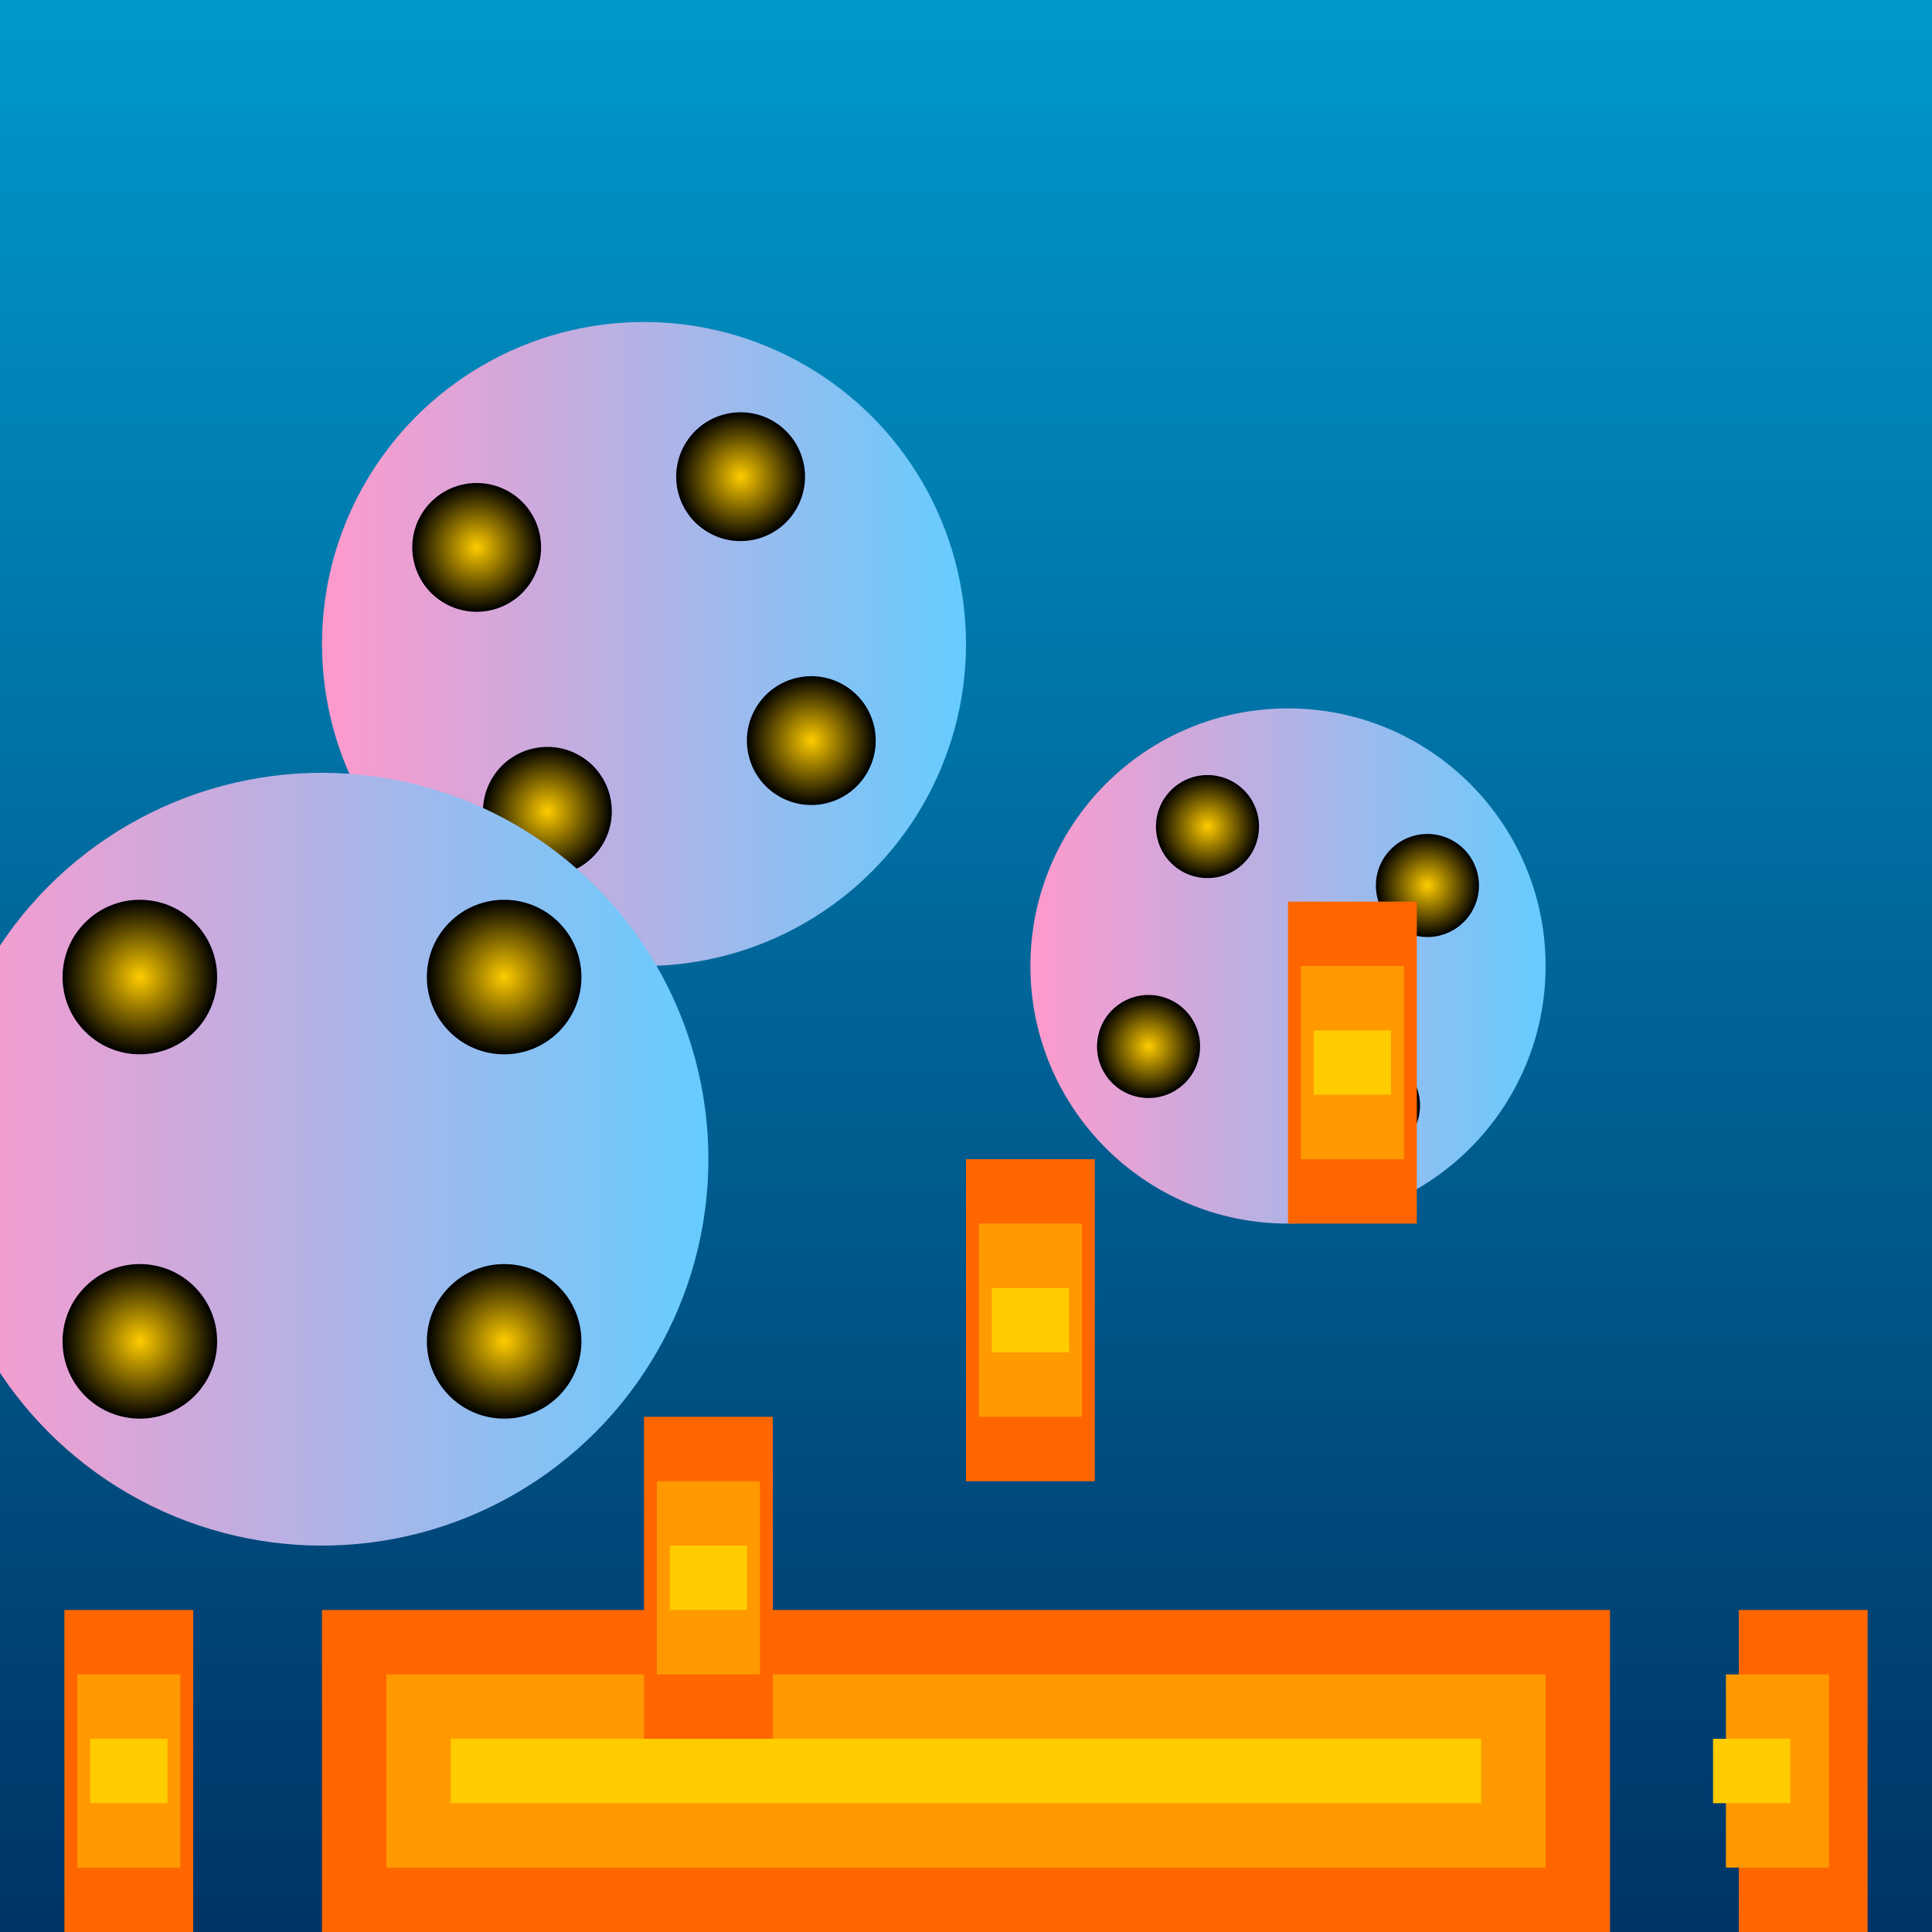
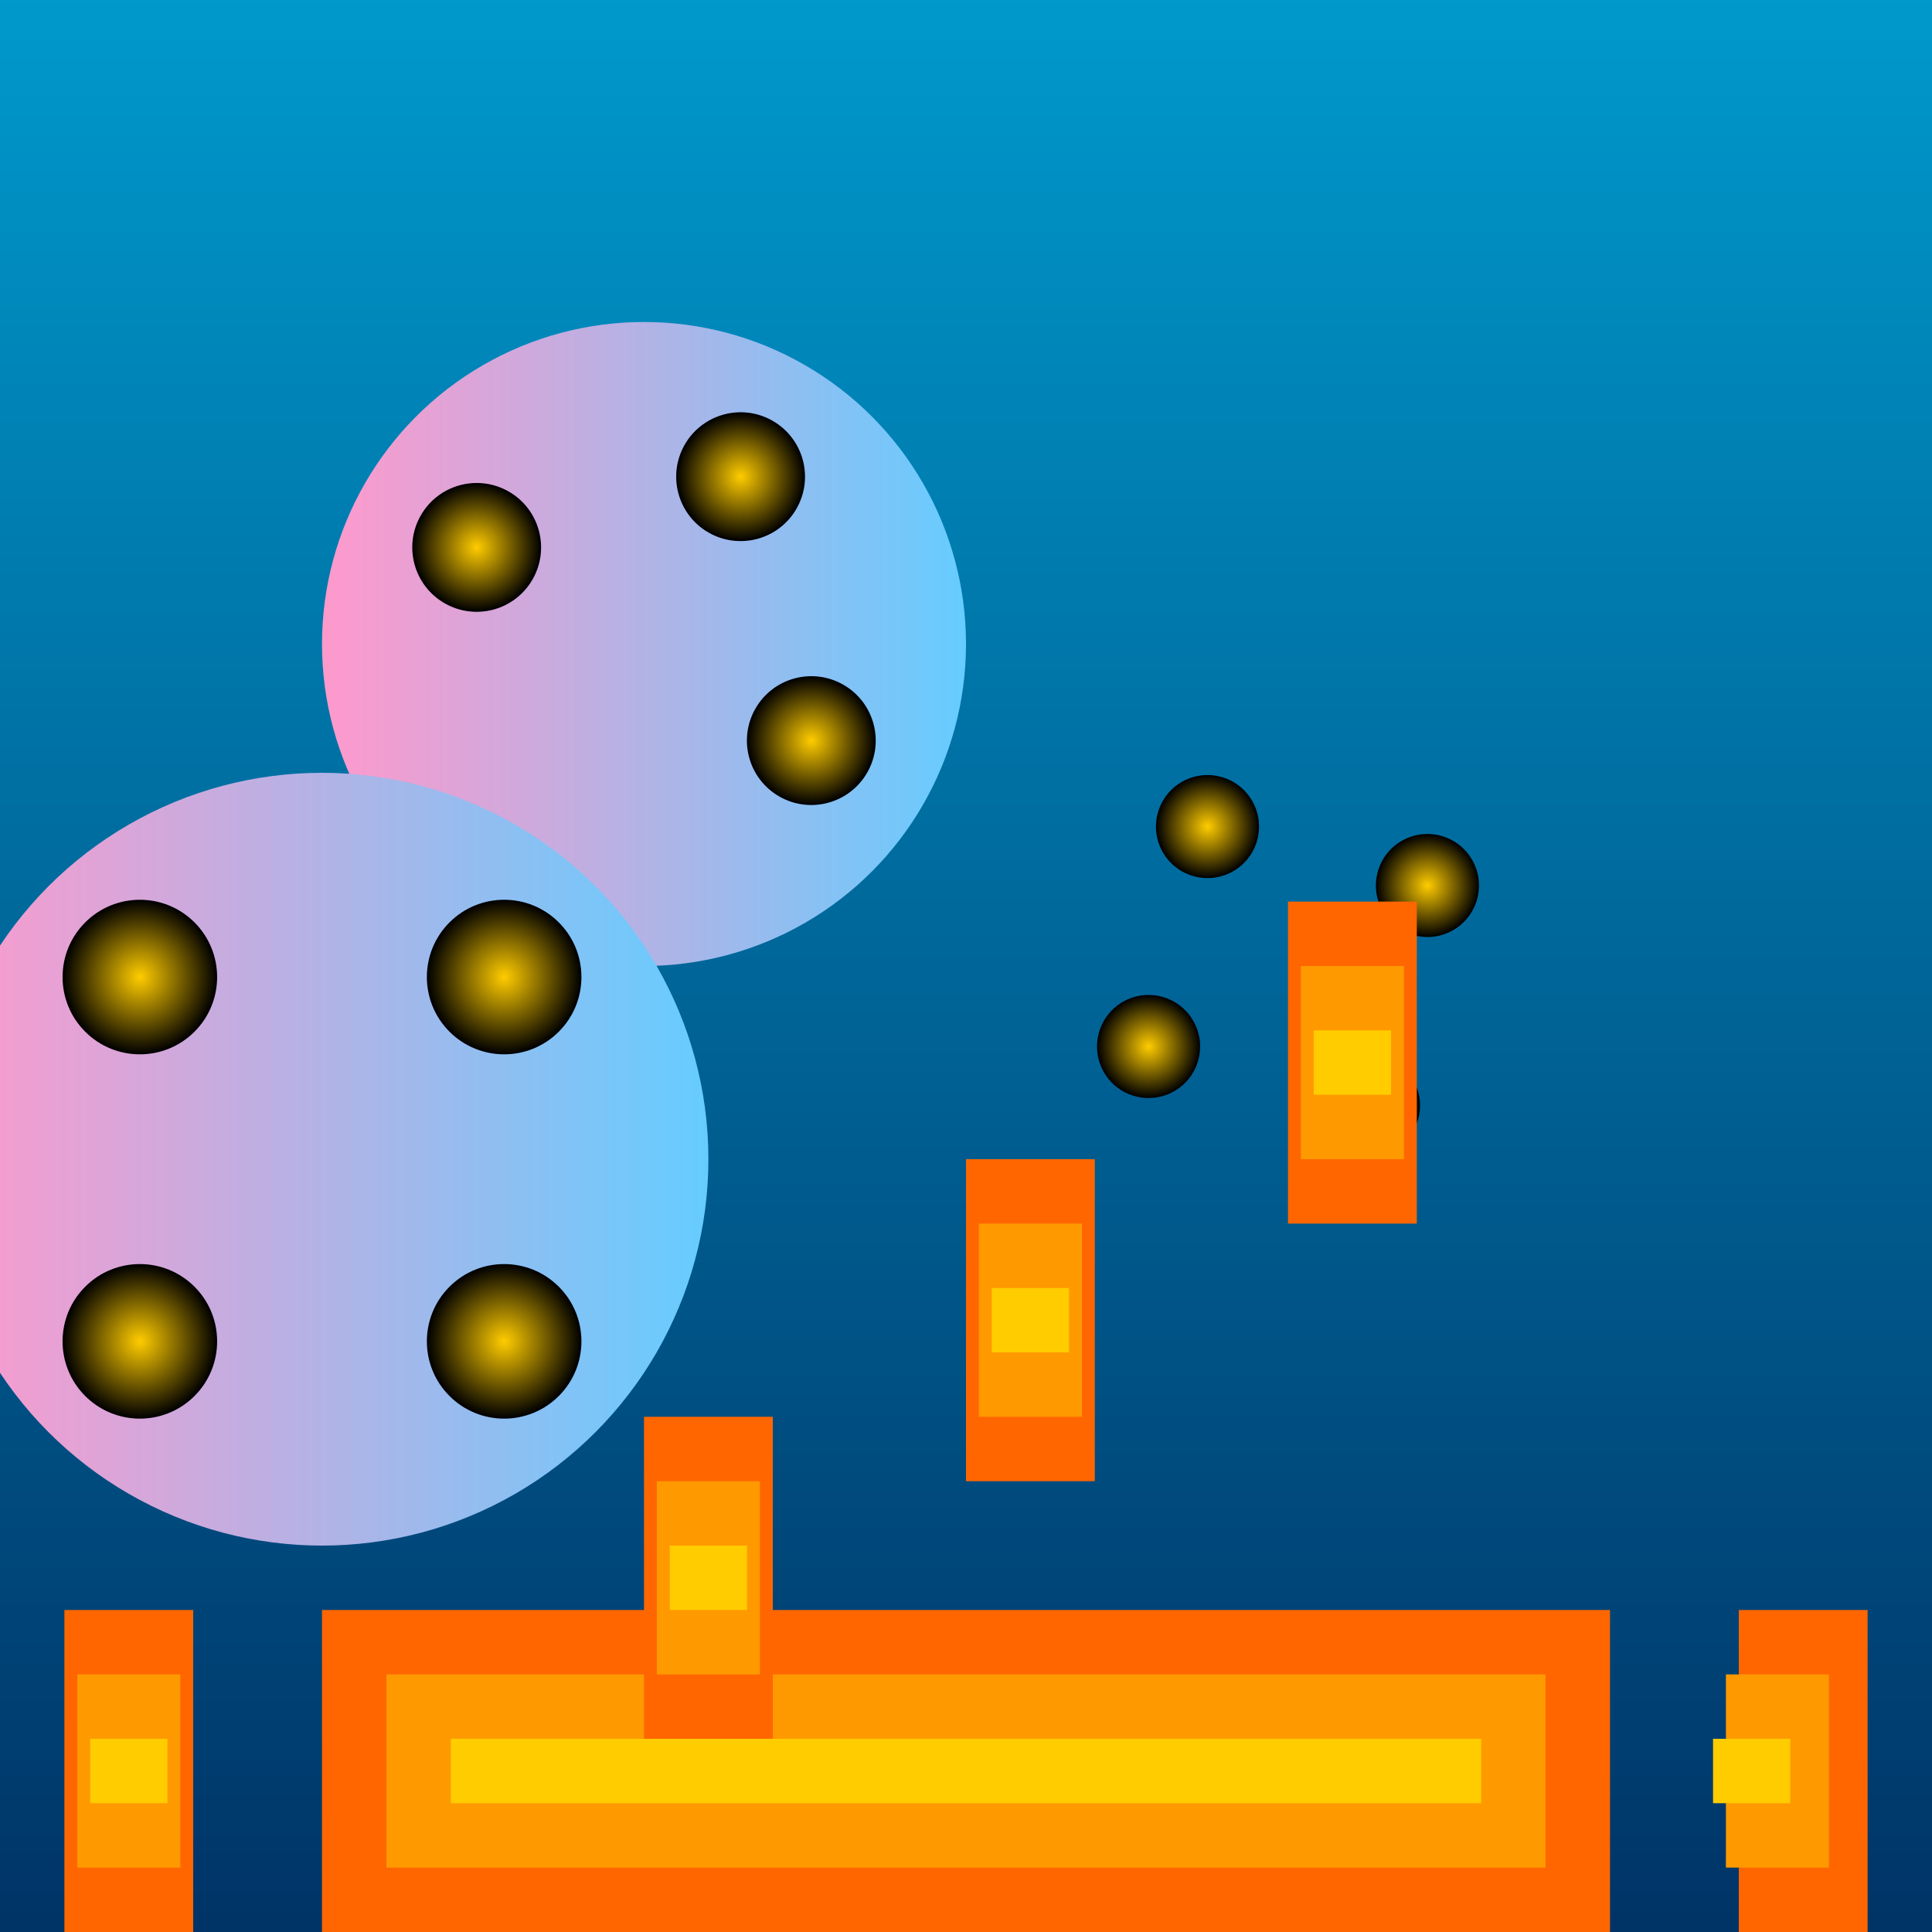
<svg xmlns="http://www.w3.org/2000/svg" width="300" height="300" viewBox="0 0 300 300">
  <defs>
    <linearGradient id="cityGradient" x1="0" y1="0" x2="0" y2="1">
      <stop offset="0" stop-color="#0099cc" />
      <stop offset="1" stop-color="#003366" />
    </linearGradient>
    <linearGradient id="jellyGradient" x1="0" y1="0" x2="1" y2="0">
      <stop offset="0" stop-color="#ff99cc" />
      <stop offset="1" stop-color="#66ccff" />
    </linearGradient>
    <radialGradient id="lightGradient" cx="50%" cy="50%" r="50%">
      <stop offset="0%" style="stop-color:#ffcc00;stop-opacity:1" />
      <stop offset="100%" style="stop-color:#000000;stop-opacity:1" />
    </radialGradient>
  </defs>
  <rect width="100%" height="100%" fill="url(#cityGradient)" />
  <g transform="translate(100, 100)">
    <circle cx="0" cy="0" r="50" fill="url(#jellyGradient)" />
    <g transform="rotate(30)">
      <circle cx="30" cy="0" r="10" fill="url(#lightGradient)" />
      <circle cx="-30" cy="0" r="10" fill="url(#lightGradient)" />
-       <circle cx="0" cy="30" r="10" fill="url(#lightGradient)" />
      <circle cx="0" cy="-30" r="10" fill="url(#lightGradient)" />
    </g>
  </g>
  <g transform="translate(200, 150)">
-     <circle cx="0" cy="0" r="40" fill="url(#jellyGradient)" />
    <g transform="rotate(60)">
      <circle cx="25" cy="0" r="8" fill="url(#lightGradient)" />
      <circle cx="-25" cy="0" r="8" fill="url(#lightGradient)" />
      <circle cx="0" cy="25" r="8" fill="url(#lightGradient)" />
      <circle cx="0" cy="-25" r="8" fill="url(#lightGradient)" />
    </g>
  </g>
  <g transform="translate(50, 180)">
    <circle cx="0" cy="0" r="60" fill="url(#jellyGradient)" />
    <g transform="rotate(45)">
      <circle cx="40" cy="0" r="12" fill="url(#lightGradient)" />
      <circle cx="-40" cy="0" r="12" fill="url(#lightGradient)" />
      <circle cx="0" cy="40" r="12" fill="url(#lightGradient)" />
      <circle cx="0" cy="-40" r="12" fill="url(#lightGradient)" />
    </g>
  </g>
  <g>
    <rect x="50" y="250" width="200" height="50" fill="#ff6600" />
    <rect x="60" y="260" width="180" height="30" fill="#ff9900" />
    <rect x="70" y="270" width="160" height="10" fill="#ffcc00" />
  </g>
  <g>
    <rect x="10" y="250" width="20" height="50" fill="#ff6600" />
    <rect x="12" y="260" width="16" height="30" fill="#ff9900" />
    <rect x="14" y="270" width="12" height="10" fill="#ffcc00" />
  </g>
  <g>
    <rect x="270" y="250" width="20" height="50" fill="#ff6600" />
    <rect x="268" y="260" width="16" height="30" fill="#ff9900" />
    <rect x="266" y="270" width="12" height="10" fill="#ffcc00" />
  </g>
  <g>
    <rect x="100" y="220" width="20" height="50" fill="#ff6600" />
    <rect x="102" y="230" width="16" height="30" fill="#ff9900" />
    <rect x="104" y="240" width="12" height="10" fill="#ffcc00" />
  </g>
  <g>
    <rect x="150" y="180" width="20" height="50" fill="#ff6600" />
    <rect x="152" y="190" width="16" height="30" fill="#ff9900" />
    <rect x="154" y="200" width="12" height="10" fill="#ffcc00" />
  </g>
  <g>
    <rect x="200" y="140" width="20" height="50" fill="#ff6600" />
    <rect x="202" y="150" width="16" height="30" fill="#ff9900" />
    <rect x="204" y="160" width="12" height="10" fill="#ffcc00" />
  </g>
</svg>